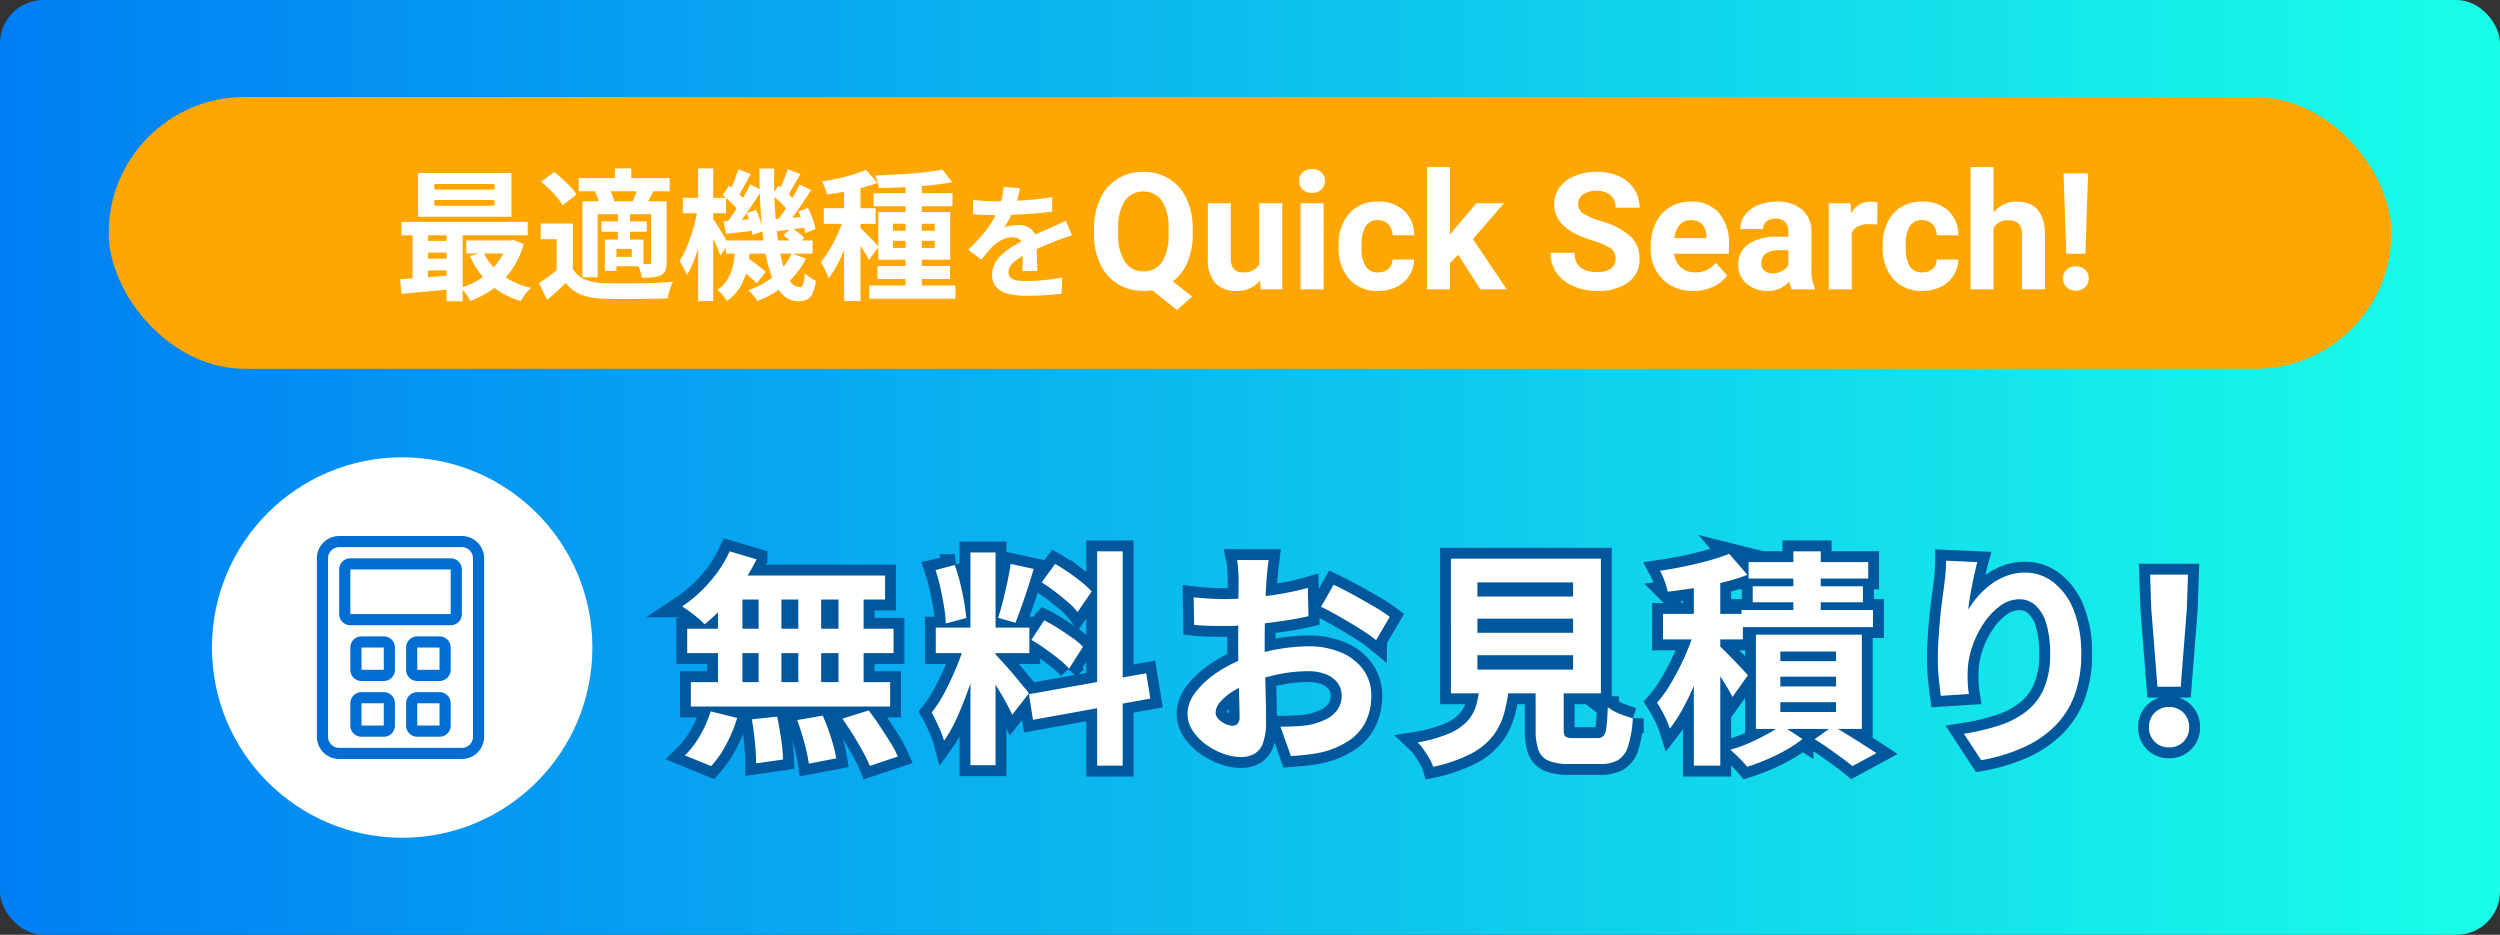
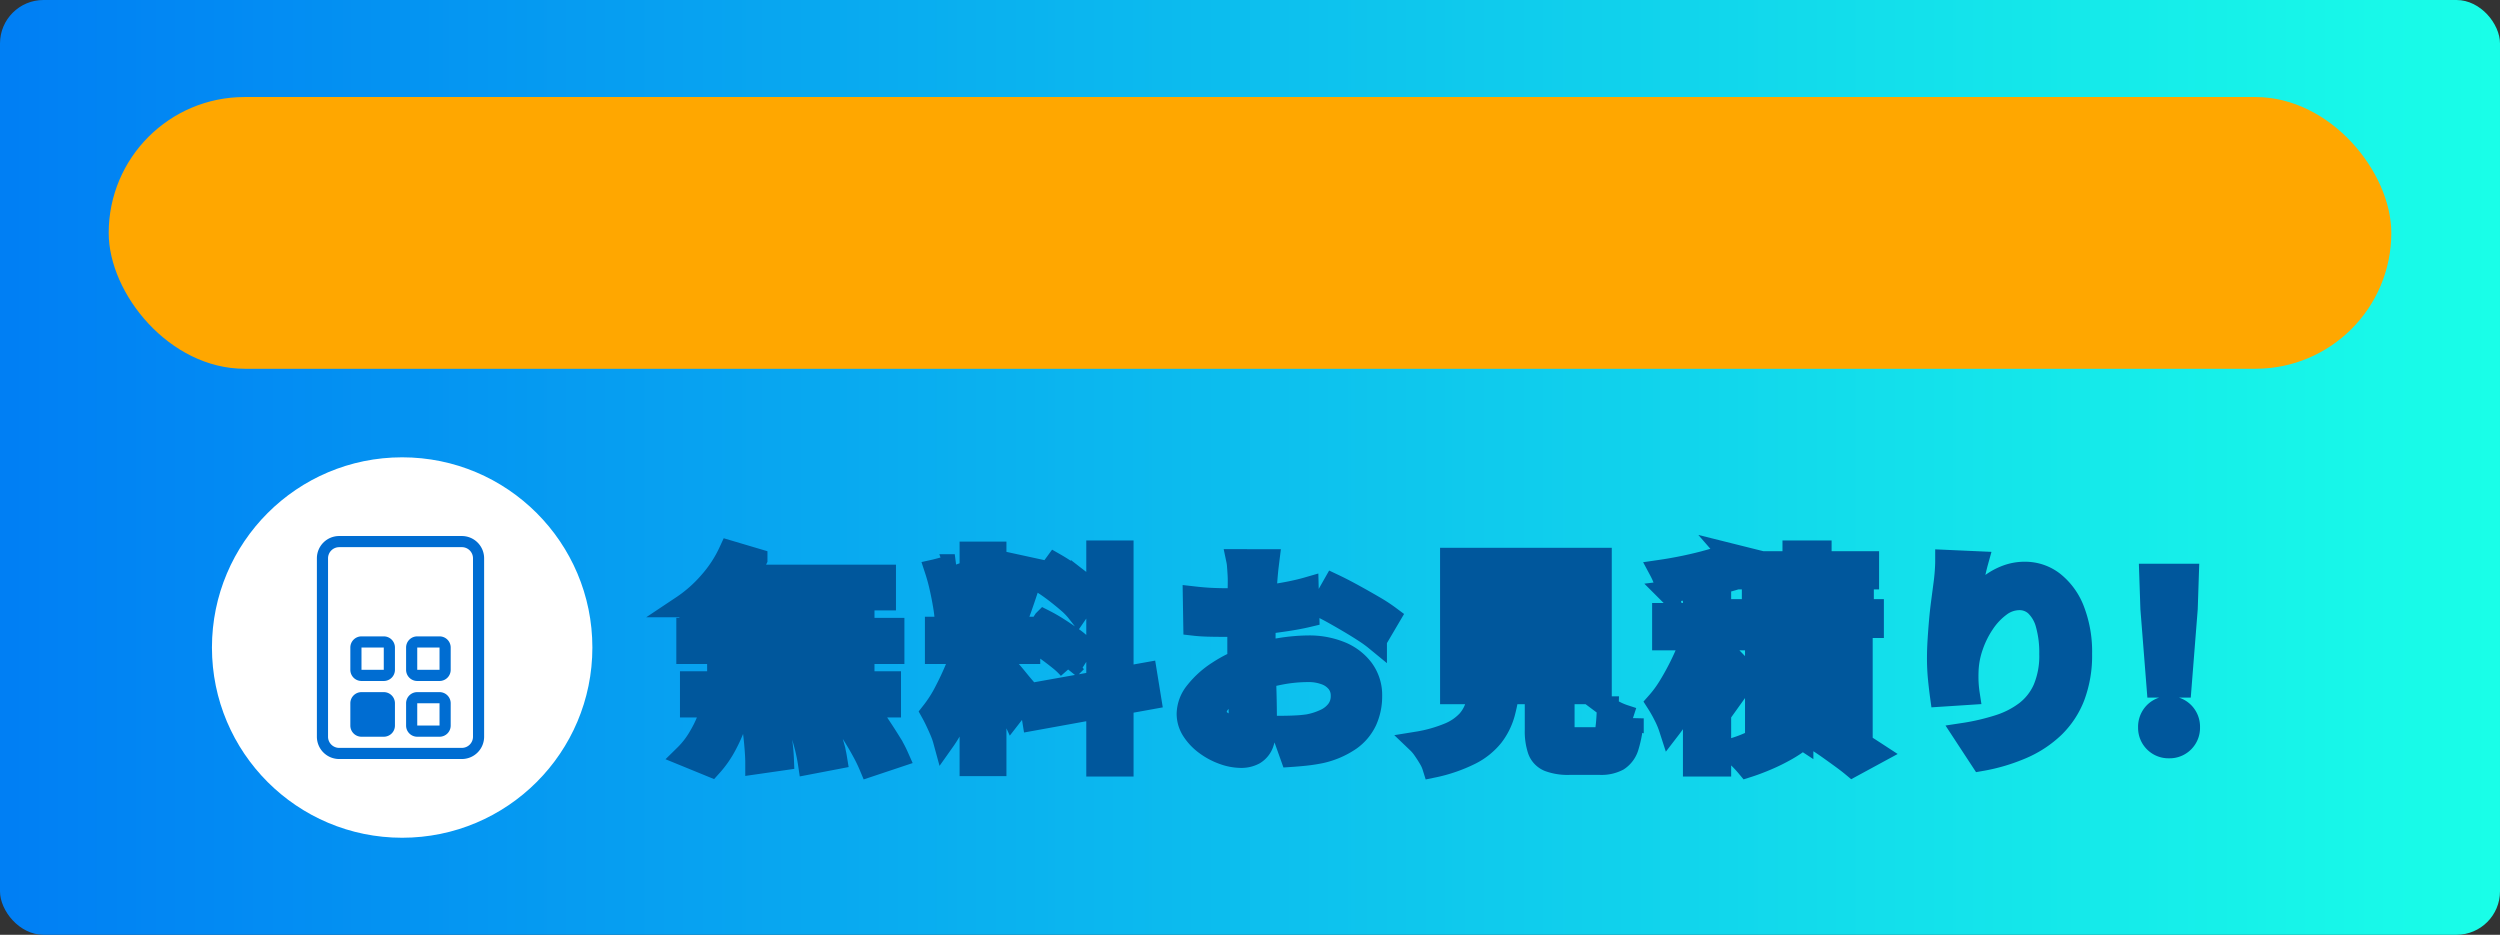
<svg xmlns="http://www.w3.org/2000/svg" width="460" height="172" viewBox="0 0 460 172">
  <rect x="0" y="0" width="460" height="172" fill="#333333" stroke="none" />
  <defs>
    <linearGradient id="linear-gradient" y1="1" x2="1" y2="1" gradientUnits="objectBoundingBox">
      <stop offset="0" stop-color="#007ef4" />
      <stop offset="1" stop-color="#19ffe8" />
    </linearGradient>
  </defs>
  <g id="Group_56380" data-name="Group 56380" transform="translate(-685 -1382)">
    <g id="Group_56475" data-name="Group 56475">
      <rect id="Rectangle_25323" data-name="Rectangle 25323" width="460" height="172" rx="8" transform="translate(685 1382)" fill="url(#linear-gradient)" />
      <g id="Group_54942" data-name="Group 54942" transform="translate(494.05 -351.854)">
        <g id="Group_54896" data-name="Group 54896" transform="translate(185.603 1751.707)">
          <rect id="Rectangle_26267" data-name="Rectangle 26267" width="420" height="50" rx="25" transform="translate(25.348)" fill="#ffa700" />
          <g id="Group_54895" data-name="Group 54895" transform="translate(46.971 4.231)">
-             <path id="Path_147483" data-name="Path 147483" d="M-73.541-10.181a12.85,12.85,0,0,1-.967,5.193A8.914,8.914,0,0,1-77.189-1.45l3.545,2.783-2.8,2.476L-80.983.161a9.612,9.612,0,0,1-1.611.132A8.873,8.873,0,0,1-87.326-.981a8.466,8.466,0,0,1-3.223-3.64,12.507,12.507,0,0,1-1.157-5.442v-1.055a12.808,12.808,0,0,1,1.135-5.544,8.453,8.453,0,0,1,3.208-3.677,8.824,8.824,0,0,1,4.739-1.282,8.824,8.824,0,0,1,4.739,1.282,8.453,8.453,0,0,1,3.208,3.677,12.771,12.771,0,0,1,1.135,5.53Zm-4.453-.967a8.975,8.975,0,0,0-1.2-5.1,3.914,3.914,0,0,0-3.428-1.743,3.916,3.916,0,0,0-3.413,1.721,8.873,8.873,0,0,0-1.216,5.046v1.04a9.088,9.088,0,0,0,1.2,5.068,3.9,3.9,0,0,0,3.457,1.8,3.869,3.869,0,0,0,3.4-1.736,9.035,9.035,0,0,0,1.2-5.061Zm16.83,9.536A5.309,5.309,0,0,1-65.5.293,5.007,5.007,0,0,1-69.39-1.172a6.253,6.253,0,0,1-1.37-4.292V-15.85h4.233V-5.6q0,2.478,2.256,2.478a3.057,3.057,0,0,0,2.959-1.5V-15.85h4.248V0h-3.984ZM-49.462,0H-53.71V-15.85h4.248Zm-4.5-19.951a2.085,2.085,0,0,1,.637-1.567,2.394,2.394,0,0,1,1.736-.615,2.4,2.4,0,0,1,1.729.615,2.073,2.073,0,0,1,.645,1.567,2.078,2.078,0,0,1-.652,1.582,2.4,2.4,0,0,1-1.721.615,2.4,2.4,0,0,1-1.721-.615A2.078,2.078,0,0,1-53.959-19.951ZM-39.444-3.12a2.777,2.777,0,0,0,1.9-.645,2.258,2.258,0,0,0,.762-1.714h3.97a5.43,5.43,0,0,1-.879,2.952,5.8,5.8,0,0,1-2.366,2.08,7.4,7.4,0,0,1-3.318.74,6.881,6.881,0,0,1-5.361-2.161A8.55,8.55,0,0,1-46.7-7.837v-.278a8.452,8.452,0,0,1,1.948-5.845A6.8,6.8,0,0,1-39.4-16.143a6.666,6.666,0,0,1,4.768,1.692,5.99,5.99,0,0,1,1.824,4.5h-3.97a2.909,2.909,0,0,0-.762-2.01,2.54,2.54,0,0,0-1.934-.773,2.55,2.55,0,0,0-2.234,1.078,6.249,6.249,0,0,0-.754,3.5v.44a6.328,6.328,0,0,0,.747,3.521A2.582,2.582,0,0,0-39.444-3.12Zm14.75-3.237-1.523,1.523V0h-4.233V-22.5h4.233v12.466l.82-1.055,4.058-4.761h5.083l-5.728,6.606L-15.759,0h-4.863ZM4.263-5.6a2.255,2.255,0,0,0-.879-1.912A11.528,11.528,0,0,0,.22-8.914,22.43,22.43,0,0,1-3.4-10.371q-3.633-1.963-3.633-5.288a5.15,5.15,0,0,1,.974-3.083,6.354,6.354,0,0,1,2.8-2.117,10.531,10.531,0,0,1,4.094-.762,9.585,9.585,0,0,1,4.072.828,6.484,6.484,0,0,1,2.776,2.336,6.114,6.114,0,0,1,.989,3.428H4.277a2.876,2.876,0,0,0-.923-2.278A3.794,3.794,0,0,0,.762-18.12a4.053,4.053,0,0,0-2.5.681,2.148,2.148,0,0,0-.894,1.794A2.058,2.058,0,0,0-1.589-13.9a11.833,11.833,0,0,0,3.083,1.318,13.323,13.323,0,0,1,5.464,2.8,5.572,5.572,0,0,1,1.714,4.16A5.133,5.133,0,0,1,6.577-1.282,9.17,9.17,0,0,1,.937.293a10.89,10.89,0,0,1-4.482-.9A7.093,7.093,0,0,1-6.628-3.076,6.321,6.321,0,0,1-7.69-6.709h4.409q0,3.53,4.219,3.53a4.1,4.1,0,0,0,2.446-.637A2.073,2.073,0,0,0,4.263-5.6ZM18.6.293a7.781,7.781,0,0,1-5.676-2.139,7.6,7.6,0,0,1-2.19-5.7v-.41a9.575,9.575,0,0,1,.923-4.27,6.773,6.773,0,0,1,2.615-2.9,7.339,7.339,0,0,1,3.86-1.018,6.578,6.578,0,0,1,5.12,2.051,8.333,8.333,0,0,1,1.868,5.815v1.729H15.028a3.933,3.933,0,0,0,1.238,2.49,3.742,3.742,0,0,0,2.615.938A4.569,4.569,0,0,0,22.7-4.893l2.08,2.329a6.355,6.355,0,0,1-2.578,2.1A8.458,8.458,0,0,1,18.6.293Zm-.483-13.022a2.645,2.645,0,0,0-2.043.853,4.419,4.419,0,0,0-1,2.443h5.889v-.339a3.152,3.152,0,0,0-.762-2.185A2.729,2.729,0,0,0,18.119-12.729ZM36.648,0a4.7,4.7,0,0,1-.425-1.421,5.122,5.122,0,0,1-4,1.714,5.627,5.627,0,0,1-3.86-1.348,4.334,4.334,0,0,1-1.531-3.4A4.479,4.479,0,0,1,28.7-8.32a9.216,9.216,0,0,1,5.4-1.362h1.948v-.908a2.612,2.612,0,0,0-.564-1.758,2.219,2.219,0,0,0-1.78-.659,2.522,2.522,0,0,0-1.677.513,1.742,1.742,0,0,0-.608,1.406H27.185a4.252,4.252,0,0,1,.85-2.549,5.616,5.616,0,0,1,2.4-1.838,8.755,8.755,0,0,1,3.486-.667,6.917,6.917,0,0,1,4.651,1.472A5.15,5.15,0,0,1,40.3-10.532v6.87a7.577,7.577,0,0,0,.63,3.413V0Zm-3.5-2.944a3.646,3.646,0,0,0,1.729-.417,2.742,2.742,0,0,0,1.172-1.121V-7.207H34.465q-3.179,0-3.384,2.2l-.015.249a1.7,1.7,0,0,0,.557,1.3A2.162,2.162,0,0,0,33.147-2.944ZM52.393-11.88A11.5,11.5,0,0,0,50.87-12q-2.4,0-3.149,1.626V0H43.487V-15.85h4l.117,1.89a3.923,3.923,0,0,1,3.53-2.183,4.436,4.436,0,0,1,1.318.19Zm8.29,8.76a2.777,2.777,0,0,0,1.9-.645,2.258,2.258,0,0,0,.762-1.714h3.97a5.43,5.43,0,0,1-.879,2.952,5.8,5.8,0,0,1-2.366,2.08,7.4,7.4,0,0,1-3.318.74,6.881,6.881,0,0,1-5.361-2.161,8.55,8.55,0,0,1-1.963-5.969v-.278A8.452,8.452,0,0,1,55.38-13.96a6.8,6.8,0,0,1,5.347-2.183,6.666,6.666,0,0,1,4.768,1.692,5.99,5.99,0,0,1,1.824,4.5h-3.97a2.909,2.909,0,0,0-.762-2.01,2.54,2.54,0,0,0-1.934-.773,2.55,2.55,0,0,0-2.234,1.078,6.249,6.249,0,0,0-.754,3.5v.44a6.328,6.328,0,0,0,.747,3.521A2.582,2.582,0,0,0,60.683-3.12Zm13.124-11a5.284,5.284,0,0,1,4.233-2.021q5.156,0,5.229,5.991V0H79.036V-10.034a2.945,2.945,0,0,0-.586-2.014A2.512,2.512,0,0,0,76.5-12.7a2.881,2.881,0,0,0-2.7,1.436V0H69.573V-22.5h4.233Zm16.9,7.573H87.194l-.5-14.78h4.512ZM88.952-4.233a2.372,2.372,0,0,1,1.721.63,2.143,2.143,0,0,1,.652,1.611,2.126,2.126,0,0,1-.652,1.6,2.372,2.372,0,0,1-1.721.63A2.352,2.352,0,0,1,87.245-.4a2.126,2.126,0,0,1-.652-1.6,2.149,2.149,0,0,1,.652-1.6A2.337,2.337,0,0,1,88.952-4.233Z" transform="translate(251.378 31.154)" fill="#fff" />
-             <path id="Path_147482" data-name="Path 147482" d="M-56.09-16.3v1.066h11.076V-16.3Zm0-2.938v1.04h11.076v-1.04Zm-2.99-2.028h17.186v8.06H-59.08Zm-3.068,9H-38.9V-9.8H-62.148ZM-50.214-8.84h8.5v2.392h-8.5Zm-7.93.078h5.9V-6.6h-5.9Zm0,3.276h5.9v2.158h-5.9Zm11.1-1.2A10.749,10.749,0,0,0-43.7-2.574,13.952,13.952,0,0,0-38.332-.13q-.286.286-.65.715a9.712,9.712,0,0,0-.676.9q-.312.468-.52.832a14.64,14.64,0,0,1-5.681-3.12A15.07,15.07,0,0,1-49.538-5.98Zm4.394-2.158h.572l.52-.078,1.924.728a15.856,15.856,0,0,1-2.21,4.745A14.684,14.684,0,0,1-45.209.013a17.941,17.941,0,0,1-4.277,2.3,8.542,8.542,0,0,0-.754-1.287A8.4,8.4,0,0,0-51.176-.13,14.34,14.34,0,0,0-48.3-1.378,12.747,12.747,0,0,0-45.82-3.224,12.363,12.363,0,0,0-43.883-5.59a10.531,10.531,0,0,0,1.235-2.782ZM-62.382-1.716q1.326-.078,2.964-.2t3.458-.26q1.82-.143,3.666-.3V.078q-2.626.234-5.213.481t-4.641.429Zm8.554-9.75h2.964V2.34h-2.964Zm-6.266.052h2.834V-.78h-2.834Zm29.51-.546v9.594h-2.99V-9.074h-2.938V-11.96Zm0,8.346A4.525,4.525,0,0,0-28.452-1.7a9.161,9.161,0,0,0,3.354.689q1.17.052,2.821.065t3.458-.013q1.807-.026,3.536-.091t3.107-.2a6.363,6.363,0,0,0-.377.9q-.2.559-.364,1.131a9.407,9.407,0,0,0-.247,1.014q-1.2.078-2.756.1t-3.224.039q-1.664.013-3.224,0t-2.756-.065A12.3,12.3,0,0,1-29.1,1.118,6.613,6.613,0,0,1-31.91-1.04q-.754.78-1.6,1.547t-1.833,1.6L-36.824-.988q.832-.546,1.755-1.222t1.781-1.4Zm-5.824-16.042,2.366-1.768q.754.572,1.56,1.3T-31-18.668a9.931,9.931,0,0,1,1.092,1.378l-2.574,1.976a9.648,9.648,0,0,0-1-1.417A20.76,20.76,0,0,0-34.9-18.265Q-35.68-19.032-36.408-19.656Zm6.89-.65h16.744v2.418H-29.518Zm4.16,7.956h8.372v1.9h-8.372Zm2.5-9.75h3.016v3.25h-3.016Zm.546,8.294h2.236v5.278h-2.236Zm-6.526-2.236h13.624v2.366H-26.034v11.6h-2.808ZM-24.708-9h2.132V-3.25h-2.132Zm1.2,0h5.9v4.914h-5.9V-5.824h3.744V-7.28h-3.744Zm7.306-7.046h2.86v11.18a4.488,4.488,0,0,1-.208,1.521,1.7,1.7,0,0,1-.832.9,4.38,4.38,0,0,1-1.508.39q-.858.078-2,.078a7.1,7.1,0,0,0-.325-1.3,10.007,10.007,0,0,0-.507-1.248q.65.026,1.274.026h.858a.406.406,0,0,0,.312-.091.458.458,0,0,0,.078-.3Zm-2.5-2.522,2.938.624q-.39.754-.728,1.43t-.624,1.2l-2.5-.624q.26-.6.52-1.339A13.241,13.241,0,0,0-18.7-18.564Zm-7.826.78,2.574-.6a6.838,6.838,0,0,1,.611,1.209,5.63,5.63,0,0,1,.351,1.209l-2.7.65a5.836,5.836,0,0,0-.286-1.2A7.824,7.824,0,0,0-26.528-17.784ZM-2.452-8.84H13.512v2.418H-2.452ZM-.32-3.9,1.24-5.772a14.3,14.3,0,0,1,1.339.858q.689.494,1.3.988a12.958,12.958,0,0,1,1,.884L3.216-.936A8.349,8.349,0,0,0,2.254-1.9q-.6-.52-1.274-1.053T-.32-3.9ZM8.13-9.8l1.534-1.352q.624.39,1.3.91A6.447,6.447,0,0,1,12-9.282L10.392-7.8a7.179,7.179,0,0,0-1-1.014A15.491,15.491,0,0,0,8.13-9.8ZM-.736-7.566H2.02a27.65,27.65,0,0,1-.507,3.8A11.4,11.4,0,0,1,.252-.4a8.433,8.433,0,0,1-2.5,2.691,8.266,8.266,0,0,0-.793-1.105A5.482,5.482,0,0,0-4.012.234a6,6,0,0,0,2-2.132,8.934,8.934,0,0,0,.936-2.7A23.854,23.854,0,0,0-.736-7.566ZM3.736-22.074h2.73q-.078,3.562.091,6.812T7.09-9.269a34,34,0,0,0,.936,4.758A10.85,10.85,0,0,0,9.365-1.378,2.139,2.139,0,0,0,11.094-.26a.7.7,0,0,0,.676-.494,7.733,7.733,0,0,0,.312-2.054,7.484,7.484,0,0,0,1.014.793q.572.377,1.014.611A8.321,8.321,0,0,1,13.525.884a2.3,2.3,0,0,1-1.014,1.131,3.634,3.634,0,0,1-1.651.325A3.92,3.92,0,0,1,7.935,1.053,9.926,9.926,0,0,1,5.881-2.535,28.608,28.608,0,0,1,4.607-7.917Q4.152-11,3.944-14.6T3.736-22.074ZM9.69-6.474l2.6.988A14.8,14.8,0,0,1,8.624-.806a18.081,18.081,0,0,1-5.278,3.12,6.125,6.125,0,0,0-.741-1.04,11.591,11.591,0,0,0-.9-.962,15.422,15.422,0,0,0,4.875-2.73A11.364,11.364,0,0,0,9.69-6.474ZM6.05-17.186,7.22-18.9A19.136,19.136,0,0,1,8.9-17.55a7.819,7.819,0,0,1,1.287,1.4l-1.2,1.924a9.1,9.1,0,0,0-1.274-1.495A18.751,18.751,0,0,0,6.05-17.186Zm4.862,3.016,1.742-.676a17.441,17.441,0,0,1,.884,2.041,9.211,9.211,0,0,1,.494,1.859l-1.872.78a11.832,11.832,0,0,0-.455-1.937A15.832,15.832,0,0,0,10.912-14.17ZM6.518-12.792q1.2-.052,2.678-.169l3.12-.247.052,1.976q-1.43.182-2.782.364t-2.6.312Zm2.418-9.152,2.34.884q-.65,1.092-1.287,2.236T8.832-16.9l-1.664-.754q.312-.6.637-1.339t.624-1.521Q8.728-21.294,8.936-21.944Zm2.184,2.808,2.132,1.014q-.7,1.092-1.5,2.288t-1.586,2.288q-.793,1.092-1.5,1.924l-1.638-.91a23.186,23.186,0,0,0,1.456-2.015Q9.248-15.7,9.95-16.913T11.12-19.136Zm-14.144,1.95L-1.88-18.9A19.136,19.136,0,0,1-.2-17.55a8.861,8.861,0,0,1,1.313,1.4L-.112-14.222a9.1,9.1,0,0,0-1.274-1.495A21.492,21.492,0,0,0-3.024-17.186Zm4.42,3.3,1.742-.572a15.166,15.166,0,0,1,.78,2.041,10.157,10.157,0,0,1,.416,1.859l-1.872.728a12.811,12.811,0,0,0-.377-1.95A17.158,17.158,0,0,0,1.4-13.884Zm-4.238,1.508q1.17-.078,2.691-.2t3.159-.247l.052,2.132q-1.43.182-2.821.338t-2.665.286Zm2.678-9.568,2.314.91Q1.526-19.942.889-18.785T-.268-16.822l-1.664-.728q.312-.6.65-1.365t.637-1.573Q-.346-21.294-.164-21.944ZM2.02-19.136l2.158,1.014q-.728,1.144-1.56,2.405T.954-13.3Q.122-12.142-.632-11.258l-1.612-.884q.728-.936,1.508-2.158T.785-16.8Q1.526-18.07,2.02-19.136Zm-12.376,2.444H-2.4v2.834h-7.956ZM-7.548-22.1h2.782V2.314H-7.548ZM-7.6-14.716l1.612.546q-.234,1.508-.6,3.159t-.832,3.237Q-7.886-6.188-8.445-4.81A15.019,15.019,0,0,1-9.628-2.444a11.156,11.156,0,0,0-.611-1.339q-.4-.767-.715-1.287A16.742,16.742,0,0,0-9.888-7.059,24.772,24.772,0,0,0-8.926-9.5q.442-1.313.78-2.652T-7.6-14.716ZM-4.922-13q.208.26.624.923t.9,1.456q.481.793.871,1.456t.546.949L-3.466-6.058q-.182-.572-.52-1.365t-.728-1.638q-.39-.845-.754-1.586t-.572-1.209ZM30.62-19.864h2.99V.7H30.62ZM24.744-17.55H39.252v2.418H24.744Zm-.78,17H39.8V1.9H23.964Zm1.482-3.588H38.81v2.392H25.446Zm11.96-17.732L39.2-19.578q-1.4.286-3.068.481t-3.432.325q-1.768.13-3.562.2t-3.432.091a6.332,6.332,0,0,0-.26-1.17A10.365,10.365,0,0,0,25.03-20.8q1.612-.052,3.315-.143t3.341-.221q1.638-.13,3.107-.312T37.406-21.866Zm-9.1,13.1v1.3H36v-1.3Zm0-3.146v1.3H36v-1.3Zm-2.7-2.158H38.836V-5.3H25.6Zm-6.292-5.59h3.016V2.314H19.31Zm-3.744,4.888h9.542v2.886H15.566Zm3.9,1.17,1.82.78q-.364,1.4-.884,2.912T19.258-6.929Q18.634-5.46,17.932-4.16A15.955,15.955,0,0,1,16.476-1.9a12.329,12.329,0,0,0-.663-1.521q-.429-.845-.793-1.443A15.008,15.008,0,0,0,16.359-6.7q.663-1.053,1.261-2.249t1.066-2.392Q19.154-12.532,19.466-13.6Zm3.874-8.216,2.106,2.392q-1.326.494-2.912.91T19.3-17.8q-1.651.3-3.159.507a7.879,7.879,0,0,0-.364-1.209,10.6,10.6,0,0,0-.52-1.183q1.43-.234,2.925-.559t2.834-.741Q22.352-21.4,23.34-21.814Zm-1.066,10.66a8.914,8.914,0,0,1,.715.663q.481.481,1.04,1.053t1,1.053q.442.481.65.689l-1.794,2.47q-.234-.494-.611-1.118t-.806-1.3q-.429-.676-.845-1.287t-.728-1Zm29.4-7.292q-.115.621-.368,1.61a19.76,19.76,0,0,1-.736,2.231q-.368.851-.84,1.76a16.211,16.211,0,0,1-.955,1.622,3.862,3.862,0,0,1,.759-.241,9.173,9.173,0,0,1,.954-.161,7.748,7.748,0,0,1,.886-.057,3.536,3.536,0,0,1,2.4.828A3.082,3.082,0,0,1,54.737-8.4q0,.46.012,1.127t.035,1.391q.023.725.046,1.415t.023,1.242h-2.76q.046-.391.057-.932t.023-1.138q.011-.6.023-1.162t.011-1.023A1.771,1.771,0,0,0,51.62-9a2.162,2.162,0,0,0-1.3-.425,4.443,4.443,0,0,0-1.943.471,6.257,6.257,0,0,0-1.645,1.116q-.506.506-1.024,1.127t-1.115,1.4l-2.461-1.84a30.674,30.674,0,0,0,2.588-2.668,19.4,19.4,0,0,0,1.851-2.553,16.054,16.054,0,0,0,1.242-2.53,13.921,13.921,0,0,0,.564-1.921,11.7,11.7,0,0,0,.264-1.875ZM43.03-16.33q.874.138,2.024.207t2.024.069q1.518,0,3.324-.069t3.668-.242q1.863-.172,3.542-.448l-.023,2.668q-1.219.161-2.633.288t-2.875.207q-1.461.08-2.795.115t-2.369.035q-.46,0-1.139-.012t-1.391-.046q-.713-.034-1.357-.081ZM61.246-9.8q-.368.115-.863.288l-.989.345q-.494.172-.885.334-1.1.437-2.611,1.058T52.759-6.325a14.049,14.049,0,0,0-1.748,1.081,4.613,4.613,0,0,0-1.081,1.07,2.061,2.061,0,0,0-.368,1.184,1.4,1.4,0,0,0,.207.794,1.407,1.407,0,0,0,.621.495,3.525,3.525,0,0,0,1.035.253A13.554,13.554,0,0,0,52.9-1.38q1.472,0,3.243-.172t3.289-.472L59.337.943q-.736.092-1.863.2t-2.334.149q-1.208.046-2.312.046a13.731,13.731,0,0,1-3.22-.345A4.529,4.529,0,0,1,47.366-.2a3.175,3.175,0,0,1-.817-2.312,4.351,4.351,0,0,1,.541-2.162,6.576,6.576,0,0,1,1.438-1.748,13.237,13.237,0,0,1,1.966-1.415q1.07-.632,2.1-1.162,1.058-.552,1.909-.943t1.6-.7q.747-.31,1.438-.632.667-.3,1.288-.587t1.265-.61Z" transform="translate(94.377 31)" fill="#fff" />
-           </g>
+             </g>
        </g>
        <g id="Group_54941" data-name="Group 54941" transform="translate(36.858 -4)">
          <g id="Group_54668" data-name="Group 54668" transform="translate(193.09 1822)">
            <g id="Group_49251" data-name="Group 49251" transform="translate(0 0)">
              <circle id="Ellipse_53" data-name="Ellipse 53" cx="35" cy="35" r="35" fill="#fff" />
              <g id="Group_49250" data-name="Group 49250" transform="translate(19.309 14.482)">
                <g id="Group_49249" data-name="Group 49249" transform="translate(0 0)">
                  <path id="長方形_25325" data-name="長方形 25325" d="M4.1,2.052A2.054,2.054,0,0,0,2.052,4.1V36.931A2.054,2.054,0,0,0,4.1,38.983H26.672a2.054,2.054,0,0,0,2.052-2.052V4.1a2.054,2.054,0,0,0-2.052-2.052H4.1M4.1,0H26.672a4.1,4.1,0,0,1,4.1,4.1V36.931a4.1,4.1,0,0,1-4.1,4.1H4.1a4.1,4.1,0,0,1-4.1-4.1V4.1A4.1,4.1,0,0,1,4.1,0Z" transform="translate(0 0)" fill="#006dd2" />
-                   <path id="長方形_25326" data-name="長方形 25326" d="M2.052,2.052v8.207H20.517V2.052H2.052M2.052,0H20.517a2.052,2.052,0,0,1,2.052,2.052v8.207a2.052,2.052,0,0,1-2.052,2.052H2.052A2.052,2.052,0,0,1,0,10.259V2.052A2.052,2.052,0,0,1,2.052,0Z" transform="translate(4.103 4.103)" fill="#006dd2" />
                  <path id="長方形_25327" data-name="長方形 25327" d="M2.052,2.052v4.1h4.1v-4.1h-4.1M2.052,0h4.1A2.052,2.052,0,0,1,8.207,2.052v4.1A2.052,2.052,0,0,1,6.155,8.207h-4.1A2.052,2.052,0,0,1,0,6.155v-4.1A2.052,2.052,0,0,1,2.052,0Z" transform="translate(6.155 18.466)" fill="#006dd2" />
-                   <path id="長方形_25330" data-name="長方形 25330" d="M2.052,2.052v4.1h4.1v-4.1h-4.1M2.052,0h4.1A2.052,2.052,0,0,1,8.207,2.052v4.1A2.052,2.052,0,0,1,6.155,8.207h-4.1A2.052,2.052,0,0,1,0,6.155v-4.1A2.052,2.052,0,0,1,2.052,0Z" transform="translate(6.155 28.724)" fill="#006dd2" />
+                   <path id="長方形_25330" data-name="長方形 25330" d="M2.052,2.052v4.1v-4.1h-4.1M2.052,0h4.1A2.052,2.052,0,0,1,8.207,2.052v4.1A2.052,2.052,0,0,1,6.155,8.207h-4.1A2.052,2.052,0,0,1,0,6.155v-4.1A2.052,2.052,0,0,1,2.052,0Z" transform="translate(6.155 28.724)" fill="#006dd2" />
                  <path id="長方形_25328" data-name="長方形 25328" d="M2.052,2.052v4.1h4.1v-4.1h-4.1M2.052,0h4.1A2.052,2.052,0,0,1,8.207,2.052v4.1A2.052,2.052,0,0,1,6.155,8.207h-4.1A2.052,2.052,0,0,1,0,6.155v-4.1A2.052,2.052,0,0,1,2.052,0Z" transform="translate(16.414 18.466)" fill="#006dd2" />
                  <path id="長方形_25329" data-name="長方形 25329" d="M2.052,2.052v4.1h4.1v-4.1h-4.1M2.052,0h4.1A2.052,2.052,0,0,1,8.207,2.052v4.1A2.052,2.052,0,0,1,6.155,8.207h-4.1A2.052,2.052,0,0,1,0,6.155v-4.1A2.052,2.052,0,0,1,2.052,0Z" transform="translate(16.414 28.724)" fill="#006dd2" />
                </g>
              </g>
            </g>
          </g>
          <g id="Group_54940" data-name="Group 54940" transform="translate(-35 6.344)">
            <path id="Path_147485" data-name="Path 147485" d="M9.87-35.7l4.956,1.47a34.439,34.439,0,0,1-2.688,4.536A35.959,35.959,0,0,1,8.8-25.578,36.521,36.521,0,0,1,5.25-22.26a9.286,9.286,0,0,0-1.176-1.134q-.756-.63-1.554-1.218t-1.386-.966a24.809,24.809,0,0,0,5.04-4.452A22.905,22.905,0,0,0,9.87-35.7Zm-.336,4.452H38.472v4.41H8.316ZM2.058-21.462H40.026v4.494H2.058Zm.672,9.828H39.4V-7.14H2.73ZM15.2-29.694h4.2V-9.282H15.2Zm-7.476,0h4.494V-9.24H7.728Zm14.784,0h4.2V-9.24h-4.2Zm7.392,0h4.62V-9.24H29.9ZM13.944-4.788l4.662-.5q.42,1.89.735,4.116A34.29,34.29,0,0,1,19.7,2.6l-4.956.714q0-1.008-.1-2.394t-.273-2.9Q14.2-3.486,13.944-4.788Zm8.358.126,4.7-.8q.546,1.218,1.05,2.646t.882,2.772a20.75,20.75,0,0,1,.546,2.436l-5.04.966a31.472,31.472,0,0,0-.819-3.822Q23.016-2.73,22.3-4.662Zm8.316-.252,4.83-1.512q1.008,1.3,2.016,2.814t1.932,3a20.553,20.553,0,0,1,1.428,2.667L35.658,3.78a27.414,27.414,0,0,0-1.281-2.646q-.819-1.512-1.806-3.087T30.618-4.914ZM6.384-6.258,11.256-5.04A26.62,26.62,0,0,1,9.282-.252,18.973,18.973,0,0,1,6.468,3.822L1.638,1.848a15.886,15.886,0,0,0,2.73-3.57A21.625,21.625,0,0,0,6.384-6.258ZM54.18-35.49H58.8V3.654H54.18ZM47.8-21.672h17.22v4.7H47.8Zm5.46,2.478,2.814,1.386q-.546,2.1-1.26,4.431t-1.6,4.641q-.882,2.31-1.848,4.347A22.6,22.6,0,0,1,49.308-.84,13.1,13.1,0,0,0,48.7-2.583q-.4-.945-.84-1.869t-.819-1.6A23.13,23.13,0,0,0,49.5-9.891q1.2-2.289,2.2-4.746A35.939,35.939,0,0,0,53.256-19.194Zm5.5,2.436q.336.336.987,1.05t1.449,1.617q.8.9,1.533,1.806t1.344,1.617a12.976,12.976,0,0,1,.861,1.092L61.866-5.628q-.42-.924-1.092-2.163T59.3-10.353q-.8-1.323-1.554-2.5t-1.3-1.932Zm-11-15.5,3.528-.924a33.777,33.777,0,0,1,.987,3.276Q52.71-28.14,53-26.46t.42,3.024l-3.78,1.008a24.2,24.2,0,0,0-.315-3.045q-.273-1.7-.672-3.486A33.681,33.681,0,0,0,47.754-32.256ZM61.572-33.39l4.242.924q-.5,1.722-1.092,3.528t-1.176,3.465q-.588,1.659-1.092,2.919l-3.192-.924q.462-1.344.9-3.087t.819-3.549Q61.362-31.92,61.572-33.39ZM77.49-35.7h4.7V3.738h-4.7ZM64.932-9.408,86.52-13.272l.756,4.662L65.688-4.7Zm2.352-20.58,2.478-3.4q1.176.672,2.457,1.554t2.436,1.806a13.085,13.085,0,0,1,1.827,1.722l-2.6,3.78a12.059,12.059,0,0,0-1.743-1.806q-1.113-.966-2.373-1.932T67.284-29.988ZM65.394-19.4l2.352-3.612a28.356,28.356,0,0,1,2.6,1.491q1.344.861,2.562,1.722a13.3,13.3,0,0,1,1.974,1.659l-2.562,4.032a13.423,13.423,0,0,0-1.848-1.743q-1.176-.945-2.5-1.89A29.388,29.388,0,0,0,65.394-19.4Zm43.638-14.7q-.042.336-.126,1.029t-.147,1.386q-.063.693-.105,1.239-.084,1.218-.147,2.667T108.4-24.8q-.042,1.533-.063,3.087t-.021,3.024q0,1.722.042,3.8t.105,4.116q.063,2.037.084,3.717t.021,2.6A11.321,11.321,0,0,1,108-.42a3.692,3.692,0,0,1-1.617,2,5.048,5.048,0,0,1-2.436.567,9.723,9.723,0,0,1-3.234-.609A12.42,12.42,0,0,1,97.5-.168a9.74,9.74,0,0,1-2.436-2.541,5.62,5.62,0,0,1-.945-3.129,6.562,6.562,0,0,1,1.533-4.011,16.632,16.632,0,0,1,4.074-3.675,24.015,24.015,0,0,1,5.481-2.688,30.478,30.478,0,0,1,5.8-1.533,33.939,33.939,0,0,1,5.376-.483,15.22,15.22,0,0,1,5.838,1.071,9.708,9.708,0,0,1,4.158,3.129,7.987,7.987,0,0,1,1.554,4.956,10.845,10.845,0,0,1-.924,4.494,8.915,8.915,0,0,1-2.961,3.549,15.439,15.439,0,0,1-5.4,2.331q-1.428.294-2.835.441t-2.667.231l-1.932-5.418q1.428,0,2.751-.063a23.228,23.228,0,0,0,2.415-.231,12.65,12.65,0,0,0,3.108-1.008,5.741,5.741,0,0,0,2.184-1.764,4.293,4.293,0,0,0,.8-2.6,3.871,3.871,0,0,0-.777-2.436,4.938,4.938,0,0,0-2.163-1.554,8.792,8.792,0,0,0-3.234-.546,27.052,27.052,0,0,0-5.355.546,31.252,31.252,0,0,0-5.187,1.512,18.345,18.345,0,0,0-3.318,1.659,10.063,10.063,0,0,0-2.31,1.953,3.077,3.077,0,0,0-.84,1.932A1.6,1.6,0,0,0,99.6-5.1a3.113,3.113,0,0,0,.819.777,4.765,4.765,0,0,0,1.029.525,2.741,2.741,0,0,0,.9.189,1.35,1.35,0,0,0,.966-.357,1.946,1.946,0,0,0,.378-1.407q0-1.134-.063-3.255t-.126-4.725q-.063-2.6-.063-5.166,0-1.764.021-3.57t.021-3.444q0-1.638.021-2.9t.021-1.974q0-.462-.042-1.176t-.1-1.449a7.538,7.538,0,0,0-.147-1.071ZM121-29.568q1.6.756,3.591,1.848t3.822,2.163a28.774,28.774,0,0,1,2.919,1.911l-2.52,4.284a22.108,22.108,0,0,0-2.079-1.512q-1.281-.84-2.772-1.722t-2.877-1.659q-1.386-.777-2.394-1.239Zm-25.746,2.31q1.848.21,3.255.273t2.541.063q1.638,0,3.612-.147t4.032-.42q2.058-.273,4.011-.651t3.549-.84l.126,5.208q-1.764.42-3.822.735t-4.137.567q-2.079.252-3.948.378t-3.255.126q-2.1,0-3.444-.042t-2.436-.168Zm52.206,3.948v2.6h17.6v-2.6Zm0,6.72v2.646h17.6V-16.59Zm0-13.4v2.6h17.6v-2.6Zm-4.872-4.368h27.594v24.78H142.59Zm15.582,21.42h5.166V-2.9q0,1.008.315,1.281a2.585,2.585,0,0,0,1.491.273h4.41a1.478,1.478,0,0,0,1.092-.378,2.947,2.947,0,0,0,.546-1.6q.168-1.218.252-3.7a8.948,8.948,0,0,0,1.365.84,11.713,11.713,0,0,0,1.722.714q.9.294,1.533.5a21.5,21.5,0,0,1-.882,5.145,4.477,4.477,0,0,1-1.848,2.541,6.56,6.56,0,0,1-3.318.714H164.43a10.008,10.008,0,0,1-3.843-.588A3.368,3.368,0,0,1,158.7.882a10.824,10.824,0,0,1-.525-3.738Zm-10.248,1.722H153.3a29.632,29.632,0,0,1-.9,5.229,12.266,12.266,0,0,1-2.1,4.263,12.362,12.362,0,0,1-4.1,3.3,28.2,28.2,0,0,1-6.888,2.373,6.885,6.885,0,0,0-.693-1.533q-.483-.819-1.05-1.638a7.984,7.984,0,0,0-1.113-1.323A25.908,25.908,0,0,0,142.3-2.205a9.776,9.776,0,0,0,3.339-2.289,7.4,7.4,0,0,0,1.617-2.961A22.37,22.37,0,0,0,147.924-11.214Zm39.354-20.538h4.872V3.738h-4.872Zm-5.67,7.56h14.7v4.7h-14.7Zm6.09,2.226,2.94,1.26q-.63,2.268-1.449,4.7t-1.806,4.809a45.664,45.664,0,0,1-2.142,4.473,27.082,27.082,0,0,1-2.373,3.654,15.794,15.794,0,0,0-1.029-2.457,25.158,25.158,0,0,0-1.323-2.331,20.556,20.556,0,0,0,2.184-2.961q1.05-1.7,2.016-3.633t1.722-3.864Q187.194-20.244,187.7-21.966Zm6.09-13.272,3.36,3.864a38.873,38.873,0,0,1-4.6,1.407q-2.5.609-5.082,1.008t-4.977.693a14.893,14.893,0,0,0-.588-1.953,13.487,13.487,0,0,0-.84-1.911q2.31-.336,4.62-.819t4.41-1.071A38.2,38.2,0,0,0,193.788-35.238ZM191.772-18.48a14.4,14.4,0,0,1,1.155,1.071q.777.777,1.68,1.7t1.617,1.7q.714.777,1.008,1.113L194.376-8.9q-.378-.8-.987-1.806t-1.3-2.1q-.693-1.092-1.365-2.079t-1.176-1.617ZM205.59-35.7h5.04v13.44h-5.04Zm-8.232,1.974h22.008V-30.7H197.358Zm.756,4.452H218.4v2.94H198.114Zm-2.058,4.368h24.192v3.15H196.056Zm7.14,12.264v1.806h10.248v-1.806Zm0,4.7v1.806h10.248V-7.938Zm0-9.324V-15.5h10.248v-1.764ZM198.7-20.37H218.19V-3.024H198.7ZM209.5-1.134l3.36-2.394q1.386.756,2.877,1.68t2.835,1.785q1.344.861,2.31,1.491l-4.41,2.394q-.756-.63-1.932-1.491T212.058.546Q210.756-.378,209.5-1.134Zm-6.132-2.6,3.906,2.562a23.432,23.432,0,0,1-2.982,2A34.291,34.291,0,0,1,200.7,2.6q-1.869.8-3.591,1.344a21.351,21.351,0,0,0-1.449-1.575q-.9-.9-1.659-1.575a24.23,24.23,0,0,0,3.486-1.239q1.764-.777,3.318-1.638A19.006,19.006,0,0,0,203.364-3.738Zm36.078-29.988q-.21.756-.462,1.89t-.5,2.373q-.252,1.239-.441,2.415t-.273,2.058a16.984,16.984,0,0,1,1.806-2.457,15.364,15.364,0,0,1,2.373-2.184,11.61,11.61,0,0,1,2.9-1.575,9.468,9.468,0,0,1,3.339-.588,8.469,8.469,0,0,1,5.292,1.806,12.032,12.032,0,0,1,3.717,5.166,21.15,21.15,0,0,1,1.365,7.98,21.375,21.375,0,0,1-1.3,7.791,15.743,15.743,0,0,1-3.738,5.691A19.756,19.756,0,0,1,247.7.483a33.482,33.482,0,0,1-7.539,2.247l-3.192-4.872a41.825,41.825,0,0,0,6.4-1.491,16.456,16.456,0,0,0,5.04-2.583,10.8,10.8,0,0,0,3.276-4.221A15.57,15.57,0,0,0,252.84-16.8a19.342,19.342,0,0,0-.672-5.481,7.416,7.416,0,0,0-1.953-3.423,4.35,4.35,0,0,0-3.045-1.176,5.92,5.92,0,0,0-3.528,1.218,12.555,12.555,0,0,0-3,3.171,17.742,17.742,0,0,0-2.1,4.221,15.371,15.371,0,0,0-.861,4.368q-.042.882-.021,1.932a21.224,21.224,0,0,0,.231,2.52l-5.166.336q-.168-1.218-.357-3.045a38.708,38.708,0,0,1-.189-3.969q0-1.47.105-3.15t.252-3.423q.147-1.743.378-3.507t.441-3.36q.168-1.218.252-2.394t.084-2.016ZM272.58-10.794l-1.134-14.364-.21-6.258h6.972L278-25.158l-1.134,14.364ZM274.722.378a3.587,3.587,0,0,1-2.646-1.05,3.587,3.587,0,0,1-1.05-2.646,3.64,3.64,0,0,1,1.05-2.688,3.587,3.587,0,0,1,2.646-1.05,3.587,3.587,0,0,1,2.646,1.05,3.64,3.64,0,0,1,1.05,2.688,3.587,3.587,0,0,1-1.05,2.646A3.587,3.587,0,0,1,274.722.378Z" transform="translate(313.477 1868.659)" fill="#00579c" stroke="#00579c" stroke-width="4" />
-             <path id="Path_147484" data-name="Path 147484" d="M9.87-35.7l4.956,1.47a34.439,34.439,0,0,1-2.688,4.536A35.959,35.959,0,0,1,8.8-25.578,36.521,36.521,0,0,1,5.25-22.26a9.286,9.286,0,0,0-1.176-1.134q-.756-.63-1.554-1.218t-1.386-.966a24.809,24.809,0,0,0,5.04-4.452A22.905,22.905,0,0,0,9.87-35.7Zm-.336,4.452H38.472v4.41H8.316ZM2.058-21.462H40.026v4.494H2.058Zm.672,9.828H39.4V-7.14H2.73ZM15.2-29.694h4.2V-9.282H15.2Zm-7.476,0h4.494V-9.24H7.728Zm14.784,0h4.2V-9.24h-4.2Zm7.392,0h4.62V-9.24H29.9ZM13.944-4.788l4.662-.5q.42,1.89.735,4.116A34.29,34.29,0,0,1,19.7,2.6l-4.956.714q0-1.008-.1-2.394t-.273-2.9Q14.2-3.486,13.944-4.788Zm8.358.126,4.7-.8q.546,1.218,1.05,2.646t.882,2.772a20.75,20.75,0,0,1,.546,2.436l-5.04.966a31.472,31.472,0,0,0-.819-3.822Q23.016-2.73,22.3-4.662Zm8.316-.252,4.83-1.512q1.008,1.3,2.016,2.814t1.932,3a20.553,20.553,0,0,1,1.428,2.667L35.658,3.78a27.414,27.414,0,0,0-1.281-2.646q-.819-1.512-1.806-3.087T30.618-4.914ZM6.384-6.258,11.256-5.04A26.62,26.62,0,0,1,9.282-.252,18.973,18.973,0,0,1,6.468,3.822L1.638,1.848a15.886,15.886,0,0,0,2.73-3.57A21.625,21.625,0,0,0,6.384-6.258ZM54.18-35.49H58.8V3.654H54.18ZM47.8-21.672h17.22v4.7H47.8Zm5.46,2.478,2.814,1.386q-.546,2.1-1.26,4.431t-1.6,4.641q-.882,2.31-1.848,4.347A22.6,22.6,0,0,1,49.308-.84,13.1,13.1,0,0,0,48.7-2.583q-.4-.945-.84-1.869t-.819-1.6A23.13,23.13,0,0,0,49.5-9.891q1.2-2.289,2.2-4.746A35.939,35.939,0,0,0,53.256-19.194Zm5.5,2.436q.336.336.987,1.05t1.449,1.617q.8.9,1.533,1.806t1.344,1.617a12.976,12.976,0,0,1,.861,1.092L61.866-5.628q-.42-.924-1.092-2.163T59.3-10.353q-.8-1.323-1.554-2.5t-1.3-1.932Zm-11-15.5,3.528-.924a33.777,33.777,0,0,1,.987,3.276Q52.71-28.14,53-26.46t.42,3.024l-3.78,1.008a24.2,24.2,0,0,0-.315-3.045q-.273-1.7-.672-3.486A33.681,33.681,0,0,0,47.754-32.256ZM61.572-33.39l4.242.924q-.5,1.722-1.092,3.528t-1.176,3.465q-.588,1.659-1.092,2.919l-3.192-.924q.462-1.344.9-3.087t.819-3.549Q61.362-31.92,61.572-33.39ZM77.49-35.7h4.7V3.738h-4.7ZM64.932-9.408,86.52-13.272l.756,4.662L65.688-4.7Zm2.352-20.58,2.478-3.4q1.176.672,2.457,1.554t2.436,1.806a13.085,13.085,0,0,1,1.827,1.722l-2.6,3.78a12.059,12.059,0,0,0-1.743-1.806q-1.113-.966-2.373-1.932T67.284-29.988ZM65.394-19.4l2.352-3.612a28.356,28.356,0,0,1,2.6,1.491q1.344.861,2.562,1.722a13.3,13.3,0,0,1,1.974,1.659l-2.562,4.032a13.423,13.423,0,0,0-1.848-1.743q-1.176-.945-2.5-1.89A29.388,29.388,0,0,0,65.394-19.4Zm43.638-14.7q-.042.336-.126,1.029t-.147,1.386q-.063.693-.105,1.239-.084,1.218-.147,2.667T108.4-24.8q-.042,1.533-.063,3.087t-.021,3.024q0,1.722.042,3.8t.105,4.116q.063,2.037.084,3.717t.021,2.6A11.321,11.321,0,0,1,108-.42a3.692,3.692,0,0,1-1.617,2,5.048,5.048,0,0,1-2.436.567,9.723,9.723,0,0,1-3.234-.609A12.42,12.42,0,0,1,97.5-.168a9.74,9.74,0,0,1-2.436-2.541,5.62,5.62,0,0,1-.945-3.129,6.562,6.562,0,0,1,1.533-4.011,16.632,16.632,0,0,1,4.074-3.675,24.015,24.015,0,0,1,5.481-2.688,30.478,30.478,0,0,1,5.8-1.533,33.939,33.939,0,0,1,5.376-.483,15.22,15.22,0,0,1,5.838,1.071,9.708,9.708,0,0,1,4.158,3.129,7.987,7.987,0,0,1,1.554,4.956,10.845,10.845,0,0,1-.924,4.494,8.915,8.915,0,0,1-2.961,3.549,15.439,15.439,0,0,1-5.4,2.331q-1.428.294-2.835.441t-2.667.231l-1.932-5.418q1.428,0,2.751-.063a23.228,23.228,0,0,0,2.415-.231,12.65,12.65,0,0,0,3.108-1.008,5.741,5.741,0,0,0,2.184-1.764,4.293,4.293,0,0,0,.8-2.6,3.871,3.871,0,0,0-.777-2.436,4.938,4.938,0,0,0-2.163-1.554,8.792,8.792,0,0,0-3.234-.546,27.052,27.052,0,0,0-5.355.546,31.252,31.252,0,0,0-5.187,1.512,18.345,18.345,0,0,0-3.318,1.659,10.063,10.063,0,0,0-2.31,1.953,3.077,3.077,0,0,0-.84,1.932A1.6,1.6,0,0,0,99.6-5.1a3.113,3.113,0,0,0,.819.777,4.765,4.765,0,0,0,1.029.525,2.741,2.741,0,0,0,.9.189,1.35,1.35,0,0,0,.966-.357,1.946,1.946,0,0,0,.378-1.407q0-1.134-.063-3.255t-.126-4.725q-.063-2.6-.063-5.166,0-1.764.021-3.57t.021-3.444q0-1.638.021-2.9t.021-1.974q0-.462-.042-1.176t-.1-1.449a7.538,7.538,0,0,0-.147-1.071ZM121-29.568q1.6.756,3.591,1.848t3.822,2.163a28.774,28.774,0,0,1,2.919,1.911l-2.52,4.284a22.108,22.108,0,0,0-2.079-1.512q-1.281-.84-2.772-1.722t-2.877-1.659q-1.386-.777-2.394-1.239Zm-25.746,2.31q1.848.21,3.255.273t2.541.063q1.638,0,3.612-.147t4.032-.42q2.058-.273,4.011-.651t3.549-.84l.126,5.208q-1.764.42-3.822.735t-4.137.567q-2.079.252-3.948.378t-3.255.126q-2.1,0-3.444-.042t-2.436-.168Zm52.206,3.948v2.6h17.6v-2.6Zm0,6.72v2.646h17.6V-16.59Zm0-13.4v2.6h17.6v-2.6Zm-4.872-4.368h27.594v24.78H142.59Zm15.582,21.42h5.166V-2.9q0,1.008.315,1.281a2.585,2.585,0,0,0,1.491.273h4.41a1.478,1.478,0,0,0,1.092-.378,2.947,2.947,0,0,0,.546-1.6q.168-1.218.252-3.7a8.948,8.948,0,0,0,1.365.84,11.713,11.713,0,0,0,1.722.714q.9.294,1.533.5a21.5,21.5,0,0,1-.882,5.145,4.477,4.477,0,0,1-1.848,2.541,6.56,6.56,0,0,1-3.318.714H164.43a10.008,10.008,0,0,1-3.843-.588A3.368,3.368,0,0,1,158.7.882a10.824,10.824,0,0,1-.525-3.738Zm-10.248,1.722H153.3a29.632,29.632,0,0,1-.9,5.229,12.266,12.266,0,0,1-2.1,4.263,12.362,12.362,0,0,1-4.1,3.3,28.2,28.2,0,0,1-6.888,2.373,6.885,6.885,0,0,0-.693-1.533q-.483-.819-1.05-1.638a7.984,7.984,0,0,0-1.113-1.323A25.908,25.908,0,0,0,142.3-2.205a9.776,9.776,0,0,0,3.339-2.289,7.4,7.4,0,0,0,1.617-2.961A22.37,22.37,0,0,0,147.924-11.214Zm39.354-20.538h4.872V3.738h-4.872Zm-5.67,7.56h14.7v4.7h-14.7Zm6.09,2.226,2.94,1.26q-.63,2.268-1.449,4.7t-1.806,4.809a45.664,45.664,0,0,1-2.142,4.473,27.082,27.082,0,0,1-2.373,3.654,15.794,15.794,0,0,0-1.029-2.457,25.158,25.158,0,0,0-1.323-2.331,20.556,20.556,0,0,0,2.184-2.961q1.05-1.7,2.016-3.633t1.722-3.864Q187.194-20.244,187.7-21.966Zm6.09-13.272,3.36,3.864a38.873,38.873,0,0,1-4.6,1.407q-2.5.609-5.082,1.008t-4.977.693a14.893,14.893,0,0,0-.588-1.953,13.487,13.487,0,0,0-.84-1.911q2.31-.336,4.62-.819t4.41-1.071A38.2,38.2,0,0,0,193.788-35.238ZM191.772-18.48a14.4,14.4,0,0,1,1.155,1.071q.777.777,1.68,1.7t1.617,1.7q.714.777,1.008,1.113L194.376-8.9q-.378-.8-.987-1.806t-1.3-2.1q-.693-1.092-1.365-2.079t-1.176-1.617ZM205.59-35.7h5.04v13.44h-5.04Zm-8.232,1.974h22.008V-30.7H197.358Zm.756,4.452H218.4v2.94H198.114Zm-2.058,4.368h24.192v3.15H196.056Zm7.14,12.264v1.806h10.248v-1.806Zm0,4.7v1.806h10.248V-7.938Zm0-9.324V-15.5h10.248v-1.764ZM198.7-20.37H218.19V-3.024H198.7ZM209.5-1.134l3.36-2.394q1.386.756,2.877,1.68t2.835,1.785q1.344.861,2.31,1.491l-4.41,2.394q-.756-.63-1.932-1.491T212.058.546Q210.756-.378,209.5-1.134Zm-6.132-2.6,3.906,2.562a23.432,23.432,0,0,1-2.982,2A34.291,34.291,0,0,1,200.7,2.6q-1.869.8-3.591,1.344a21.351,21.351,0,0,0-1.449-1.575q-.9-.9-1.659-1.575a24.23,24.23,0,0,0,3.486-1.239q1.764-.777,3.318-1.638A19.006,19.006,0,0,0,203.364-3.738Zm36.078-29.988q-.21.756-.462,1.89t-.5,2.373q-.252,1.239-.441,2.415t-.273,2.058a16.984,16.984,0,0,1,1.806-2.457,15.364,15.364,0,0,1,2.373-2.184,11.61,11.61,0,0,1,2.9-1.575,9.468,9.468,0,0,1,3.339-.588,8.469,8.469,0,0,1,5.292,1.806,12.032,12.032,0,0,1,3.717,5.166,21.15,21.15,0,0,1,1.365,7.98,21.375,21.375,0,0,1-1.3,7.791,15.743,15.743,0,0,1-3.738,5.691A19.756,19.756,0,0,1,247.7.483a33.482,33.482,0,0,1-7.539,2.247l-3.192-4.872a41.825,41.825,0,0,0,6.4-1.491,16.456,16.456,0,0,0,5.04-2.583,10.8,10.8,0,0,0,3.276-4.221A15.57,15.57,0,0,0,252.84-16.8a19.342,19.342,0,0,0-.672-5.481,7.416,7.416,0,0,0-1.953-3.423,4.35,4.35,0,0,0-3.045-1.176,5.92,5.92,0,0,0-3.528,1.218,12.555,12.555,0,0,0-3,3.171,17.742,17.742,0,0,0-2.1,4.221,15.371,15.371,0,0,0-.861,4.368q-.042.882-.021,1.932a21.224,21.224,0,0,0,.231,2.52l-5.166.336q-.168-1.218-.357-3.045a38.708,38.708,0,0,1-.189-3.969q0-1.47.105-3.15t.252-3.423q.147-1.743.378-3.507t.441-3.36q.168-1.218.252-2.394t.084-2.016ZM272.58-10.794l-1.134-14.364-.21-6.258h6.972L278-25.158l-1.134,14.364ZM274.722.378a3.587,3.587,0,0,1-2.646-1.05,3.587,3.587,0,0,1-1.05-2.646,3.64,3.64,0,0,1,1.05-2.688,3.587,3.587,0,0,1,2.646-1.05,3.587,3.587,0,0,1,2.646,1.05,3.64,3.64,0,0,1,1.05,2.688,3.587,3.587,0,0,1-1.05,2.646A3.587,3.587,0,0,1,274.722.378Z" transform="translate(313.477 1868.658)" fill="#fff" />
          </g>
        </g>
      </g>
    </g>
  </g>
</svg>